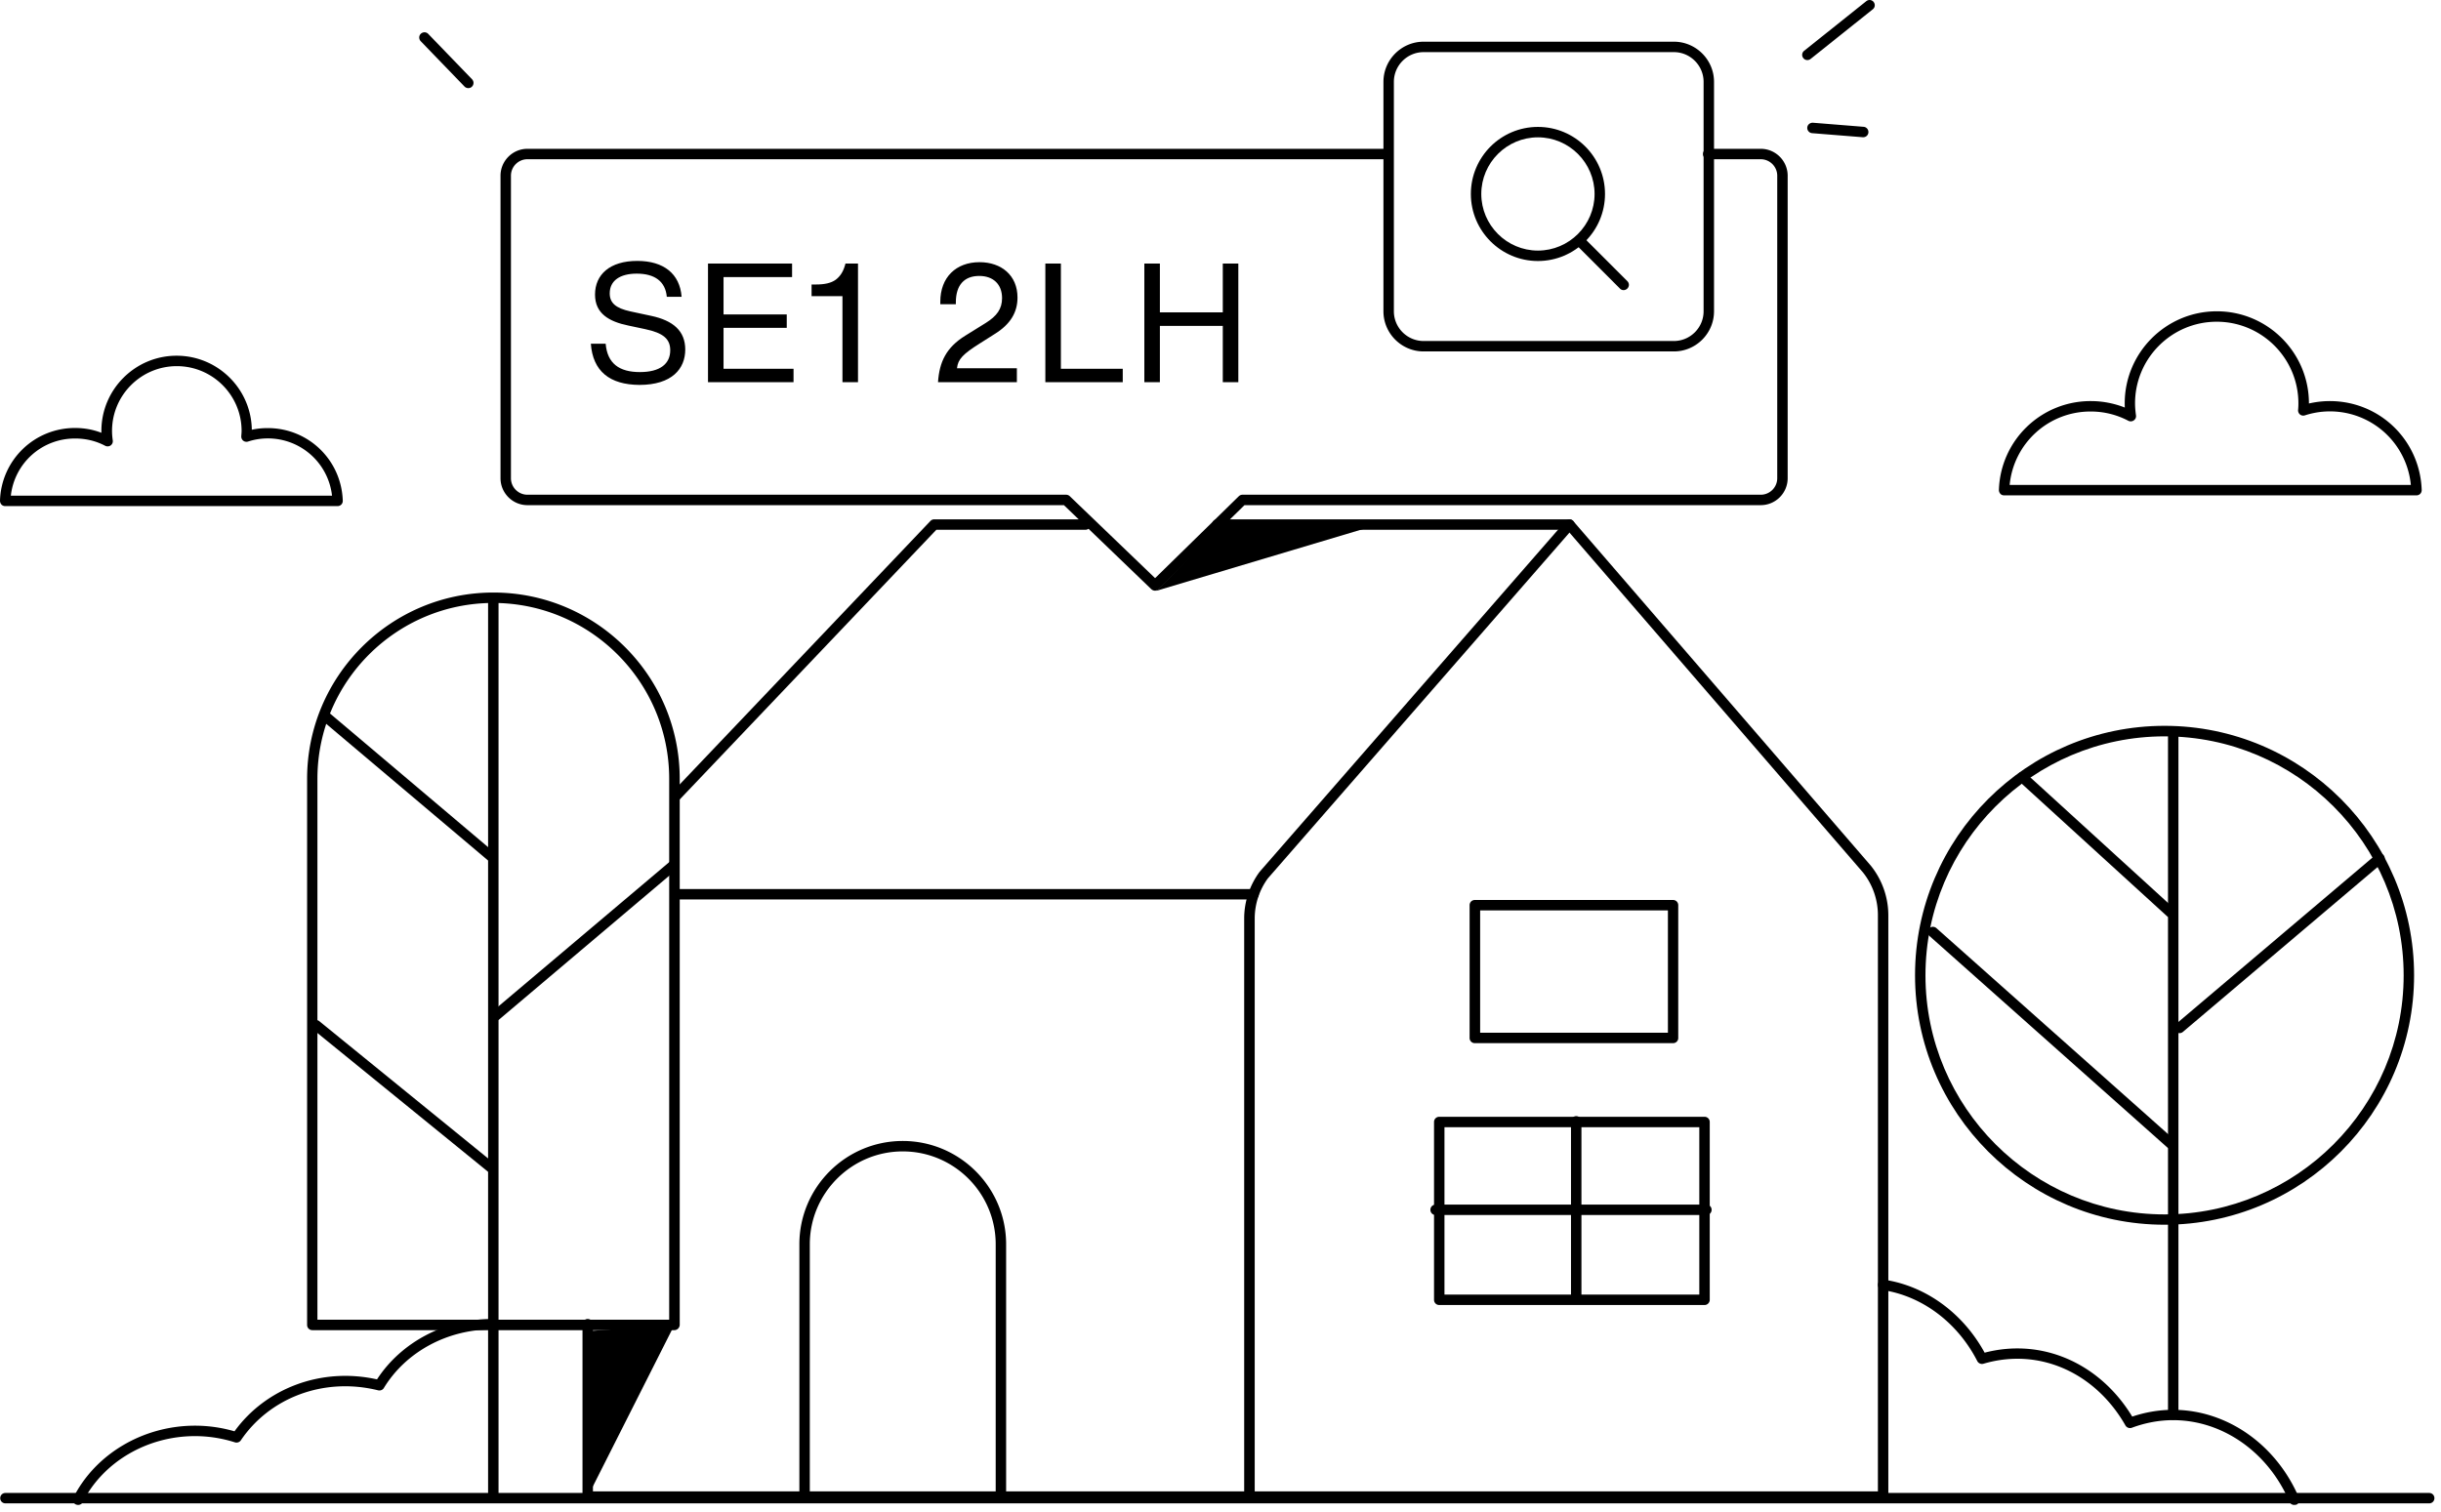
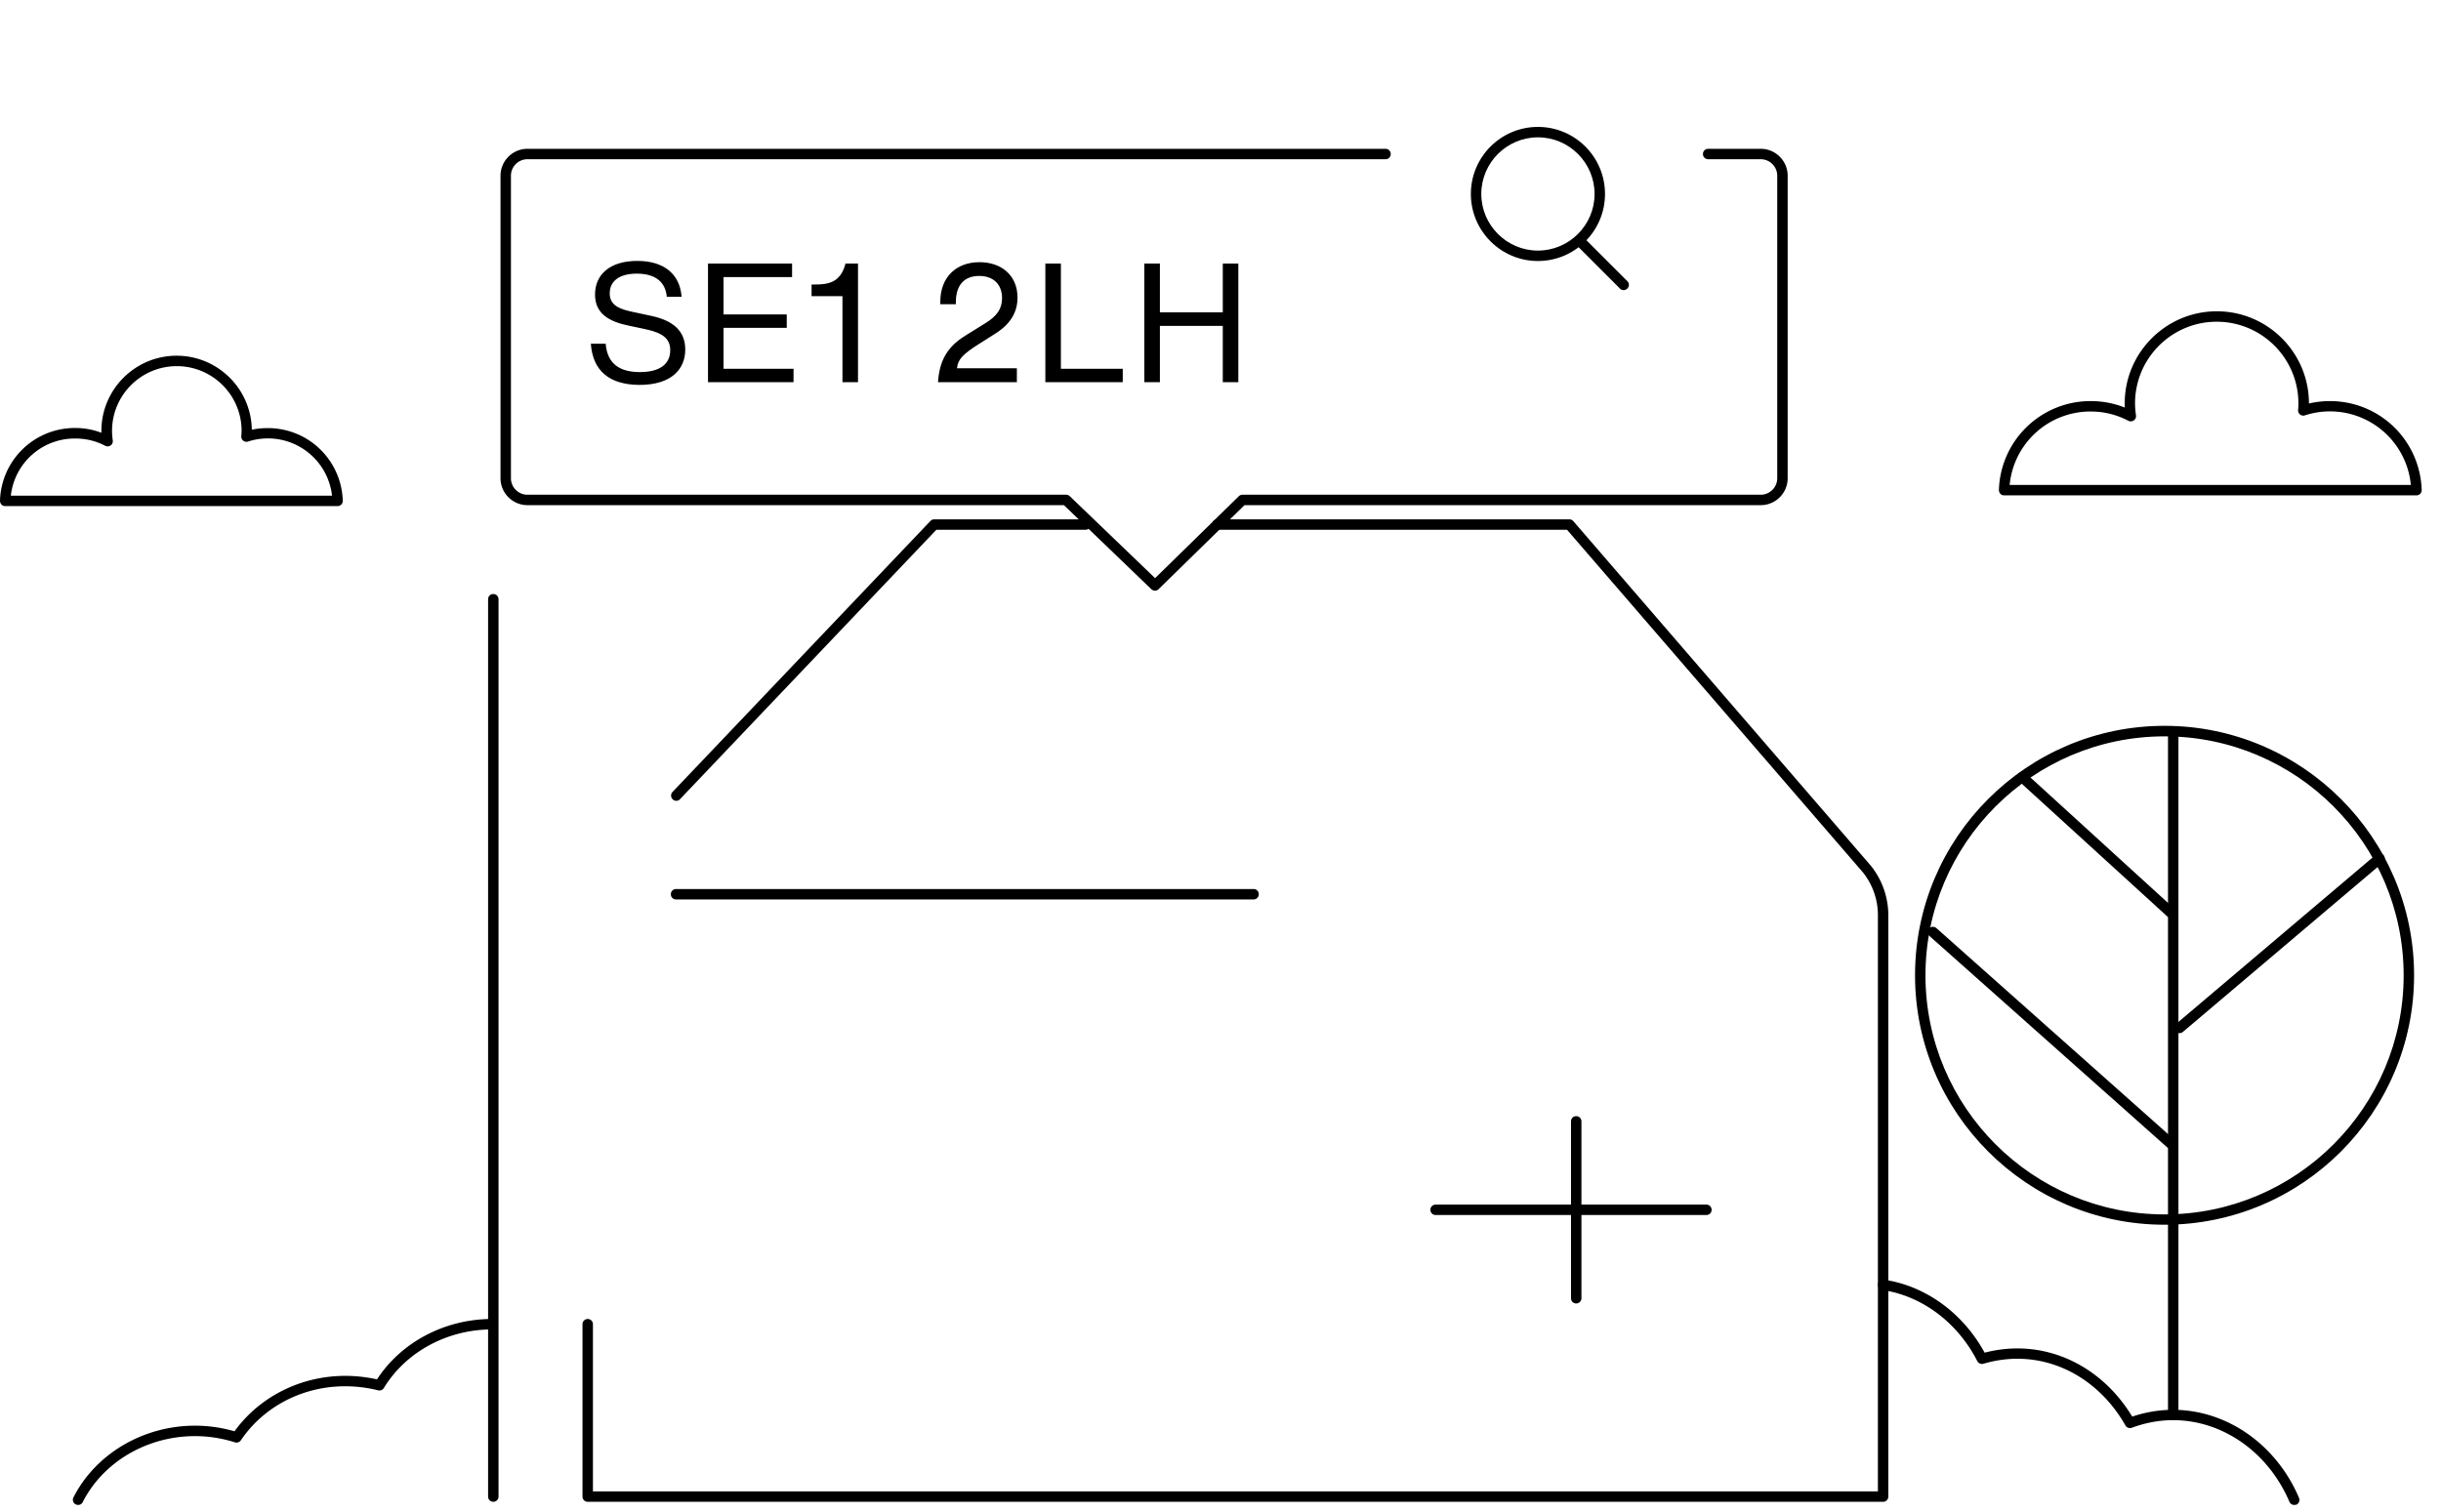
<svg xmlns="http://www.w3.org/2000/svg" width="234" height="145" fill="none" viewBox="0 0 234 145">
  <path fill="#000" d="M207.5 117.439c-13.19 0-23.92-10.73-23.92-23.92S194.31 69.6 207.5 69.6s23.92 10.73 23.92 23.92-10.73 23.92-23.92 23.92m0-46.83c-12.64 0-22.92 10.28-22.92 22.92s10.28 22.92 22.92 22.92 22.92-10.28 22.92-22.92-10.28-22.92-22.92-22.92" />
  <path fill="#000" d="M208.33 136.129c-.28 0-.5-.22-.5-.5v-65.02c0-.28.22-.5.5-.5s.5.22.5.5v65.02c0 .27-.22.5-.5.5" />
  <path fill="#000" d="M208.08 87.989c-.12 0-.24-.04-.34-.13l-14.22-12.97c-.2-.19-.22-.5-.03-.71s.5-.22.71-.03l14.22 12.97c.2.19.22.5.03.71-.1.11-.23.16-.37.16m.85 11.08a.506.506 0 0 1-.32-.89l19.17-16.24c.21-.18.53-.15.71.06s.15.53-.06.71l-19.17 16.24q-.15.12-.33.12m-.85 11.08a.46.46 0 0 1-.33-.13l-22.79-20.27a.504.504 0 0 1-.04-.71c.18-.21.5-.22.71-.04l22.79 20.27a.504.504 0 0 1-.34.88m11.85 34.16a.5.5 0 0 1-.46-.3c-2.03-4.76-6.41-7.83-11.15-7.83-1.33 0-2.67.25-3.96.73a.51.51 0 0 1-.61-.22c-2.83-4.98-8.18-7.52-13.61-5.92a.506.506 0 0 1-.59-.25c-1.9-3.71-5.3-6.26-9.1-6.82a.5.5 0 0 1-.42-.57c.04-.27.29-.45.57-.42 3.99.59 7.57 3.19 9.65 7 5.62-1.46 11.11 1.11 14.15 6.13 1.28-.43 2.6-.65 3.92-.65 5.14 0 9.88 3.31 12.07 8.44.11.25-.01.55-.26.66-.07 0-.14.02-.2.02" />
-   <path fill="#000" d="M232.87 144.159H.52c-.28 0-.5-.22-.5-.5s.22-.5.5-.5h232.35c.28 0 .5.22.5.5s-.22.5-.5.5" />
  <path fill="#000" d="M7.49 144.309c-.08 0-.15-.02-.23-.05a.5.5 0 0 1-.22-.67c2.12-4.18 6.69-6.88 11.65-6.88 1.28 0 2.55.18 3.79.54 2.95-4.08 8.25-6.18 13.66-4.98 2.33-3.58 6.52-5.79 11.03-5.79.28 0 .5.22.5.5s-.22.5-.5.5c-4.29 0-8.26 2.15-10.37 5.61-.11.19-.33.28-.55.23-5.26-1.3-10.43.75-13.16 4.79-.12.18-.35.26-.56.2-1.26-.4-2.55-.6-3.84-.6-4.59 0-8.81 2.48-10.76 6.33-.08.17-.26.27-.44.27m173.03-.3H56.34c-.28 0-.5-.22-.5-.5v-16.53c0-.28.22-.5.5-.5s.5.22.5.5v16.03h123.18v-55.26c0-1.49-.51-2.94-1.44-4.1L150.22 50.8h-33.54c-.28 0-.5-.22-.5-.5s.22-.5.5-.5h33.76a.5.5 0 0 1 .38.17l28.52 33.04a7.62 7.62 0 0 1 1.68 4.74v55.75c0 .28-.23.51-.5.51M64.83 76.79a.504.504 0 0 1-.36-.85l24.72-25.98a.5.5 0 0 1 .36-.16h14.5c.28 0 .5.22.5.5s-.22.5-.5.5H89.76L65.19 76.63a.48.48 0 0 1-.36.16" />
-   <path fill="#000" d="M119.77 143.709c-.28 0-.5-.22-.5-.5v-55.14c0-1.6.53-3.19 1.48-4.47l29.32-33.62c.18-.21.5-.23.71-.05s.23.5.05.71l-29.29 33.59a6.54 6.54 0 0 0-1.26 3.84v55.14c-.01.27-.23.5-.51.5m43.63-18.57h-25.43c-.28 0-.5-.22-.5-.5v-17.05c0-.28.22-.5.5-.5h25.43c.28 0 .5.22.5.5v17.05c0 .27-.22.5-.5.5m-24.93-1h24.43v-16.05h-24.43zm-42.52 19.32c-.28 0-.5-.22-.5-.5v-23.64c0-4.92-4-8.91-8.91-8.91s-8.91 4-8.91 8.91v23.64c0 .28-.22.5-.5.5s-.5-.22-.5-.5v-23.64c0-5.47 4.45-9.91 9.91-9.91s9.91 4.45 9.91 9.91v23.64c0 .28-.22.5-.5.5" />
  <path fill="#000" d="M110.72 56.639c-.12 0-.25-.05-.35-.14l-8.38-8.06H50.56c-1.42 0-2.58-1.16-2.58-2.58v-29.01c0-1.42 1.16-2.58 2.58-2.58h82.26c.28 0 .5.22.5.5s-.22.5-.5.5H50.56c-.87 0-1.58.71-1.58 1.58v29.01c0 .87.71 1.58 1.58 1.58h51.64c.13 0 .25.05.35.14l8.18 7.86 8.03-7.86a.5.5 0 0 1 .35-.14h49.68c.87 0 1.58-.71 1.58-1.58v-29.01c0-.87-.71-1.58-1.58-1.58h-5.04c-.28 0-.5-.22-.5-.5s.22-.5.5-.5h5.04c1.42 0 2.58 1.16 2.58 2.58v29.01c0 1.42-1.16 2.58-2.58 2.58H119.3l-8.23 8.05a.47.47 0 0 1-.35.15M32.37 48.53H.5c-.14 0-.27-.05-.36-.15a.55.55 0 0 1-.14-.37 7.175 7.175 0 0 1 7.2-6.97c.87 0 1.72.15 2.52.46v-.18c0-3.98 3.24-7.21 7.21-7.21 3.94 0 7.15 3.17 7.21 7.1.5-.11 1.01-.16 1.52-.16 3.91 0 7.07 3.06 7.2 6.97 0 .14-.05.27-.14.36a.5.5 0 0 1-.35.15m-31.33-1h30.79a6.18 6.18 0 0 0-6.16-5.49c-.64 0-1.28.1-1.89.3-.16.05-.33.02-.46-.08s-.2-.27-.19-.43c.01-.17.03-.33.03-.51 0-3.43-2.79-6.21-6.21-6.21-3.43 0-6.21 2.79-6.21 6.21 0 .28.02.57.07.91.03.19-.05.37-.2.48s-.36.12-.52.04c-.89-.47-1.86-.7-2.87-.7a6.16 6.16 0 0 0-6.18 5.48m230.61-.03h-39.53c-.14 0-.27-.05-.36-.15a.54.54 0 0 1-.14-.36 8.787 8.787 0 0 1 8.81-8.53c1.11 0 2.22.21 3.26.62-.01-.14-.01-.27-.01-.4 0-4.87 3.96-8.83 8.83-8.83s8.83 3.96 8.83 8.83v.01c.66-.15 1.33-.23 2-.23 4.78 0 8.65 3.75 8.81 8.53 0 .14-.05.27-.14.36-.1.1-.23.15-.36.15m-39-1h38.46a7.787 7.787 0 0 0-10.16-6.67c-.16.05-.33.02-.46-.08s-.2-.27-.19-.43c.02-.21.03-.42.03-.64 0-4.32-3.51-7.83-7.83-7.83s-7.83 3.51-7.83 7.83c0 .34.03.71.09 1.15.03.19-.05.37-.21.48-.15.11-.36.12-.52.04a7.7 7.7 0 0 0-3.61-.89 7.775 7.775 0 0 0-7.77 7.04m-72.48 39.749H64.81c-.28 0-.5-.22-.5-.5s.22-.5.5-.5h55.36c.28 0 .5.22.5.5s-.23.5-.5.5" />
-   <path fill="#000" d="m110.86 56.65 20.62-6.16h-14.46zM44.89 8.449c-.13 0-.26-.05-.36-.15l-4.2-4.35c-.19-.2-.19-.52.01-.71s.52-.19.71.01l4.2 4.35c.19.2.19.52-.01.71-.1.1-.22.14-.35.14M173.26 5.76c-.15 0-.29-.06-.39-.19a.495.495 0 0 1 .08-.7l5.96-4.76c.22-.17.53-.14.7.08s.14.53-.08.7l-5.96 4.76a.5.5 0 0 1-.31.11m5.35 7.399h-.04l-4.86-.39a.504.504 0 0 1-.46-.54c.02-.28.27-.47.54-.46l4.86.39c.27.02.48.26.46.54-.02.27-.24.46-.5.46M64.65 127.549H29.94c-.28 0-.5-.22-.5-.5v-52.37c0-9.85 8.01-17.86 17.86-17.86s17.86 8.01 17.86 17.86v52.37c-.01.27-.24.5-.51.5m-34.21-1h33.71v-51.87c0-9.29-7.56-16.86-16.86-16.86-9.29 0-16.86 7.56-16.86 16.86v51.87z" />
  <path fill="#000" d="M47.29 144.009c-.28 0-.5-.22-.5-.5v-86.05c0-.28.22-.5.5-.5s.5.22.5.5v86.05c0 .27-.22.5-.5.5" />
-   <path fill="#000" d="M47.14 82.66a.5.5 0 0 1-.32-.12L30.88 69.08a.494.494 0 0 1-.06-.7c.18-.21.49-.24.7-.06l15.93 13.47c.21.18.24.49.06.7-.08.11-.23.17-.37.17m.37 15.22c-.14 0-.28-.06-.38-.18a.493.493 0 0 1 .06-.7l17.13-14.47c.21-.18.53-.15.7.06.18.21.15.53-.06.7L47.84 97.77c-.1.07-.21.11-.33.11m-.37 14.619c-.11 0-.22-.04-.32-.11l-16.83-13.69a.494.494 0 0 1-.07-.7c.18-.21.49-.25.7-.07l16.83 13.69c.21.17.25.49.07.7-.09.12-.23.18-.38.18m9.2 31.01 8.31-16.46-8.39.6zm104.04-43.48h-19c-.28 0-.5-.22-.5-.5V86.8c0-.28.22-.5.5-.5h19c.28 0 .5.22.5.5v12.74c0 .27-.22.49-.5.49m-18.49-1h18V87.3h-18zm18.57-65.331h-23.99c-2.12 0-3.85-1.73-3.85-3.85v-22c0-2.12 1.73-3.85 3.85-3.85h23.99c2.12 0 3.85 1.73 3.85 3.85v22c0 2.12-1.73 3.85-3.85 3.85m-23.99-28.7c-1.57 0-2.85 1.28-2.85 2.85v22c0 1.57 1.28 2.85 2.85 2.85h23.99c1.57 0 2.85-1.28 2.85-2.85v-22c0-1.57-1.28-2.85-2.85-2.85z" />
  <path fill="#000" d="M147.43 25.029c-3.54 0-6.43-2.88-6.43-6.43s2.88-6.43 6.43-6.43 6.43 2.88 6.43 6.43-2.89 6.43-6.43 6.43m0-11.86c-2.99 0-5.43 2.44-5.43 5.43s2.44 5.43 5.43 5.43 5.43-2.44 5.43-5.43-2.44-5.43-5.43-5.43" />
  <path fill="#000" d="M155.64 27.819a.47.47 0 0 1-.35-.15l-4.04-4.04c-.2-.2-.2-.51 0-.71s.51-.2.71 0l4.04 4.04c.2.2.2.51 0 .71q-.165.15-.36.15m-4.54 97.17c-.28 0-.5-.22-.5-.5v-16.96c0-.28.22-.5.5-.5s.5.22.5.5v16.96c0 .27-.22.5-.5.5" />
  <path fill="#000" d="M163.58 116.509h-25.96c-.28 0-.5-.22-.5-.5s.22-.5.5-.5h25.96c.28 0 .5.22.5.5s-.22.5-.5.5M56.64 32.959h1.42c.16 1.9 1.31 2.72 3.28 2.72 1.95 0 2.91-.8 2.91-2.09 0-1.07-.64-1.66-2.41-2.03l-1.6-.34c-1.85-.38-3.2-1.15-3.2-2.97 0-1.92 1.42-3.23 4.05-3.23 2.53 0 4.08 1.23 4.25 3.44h-1.42c-.13-1.46-1.14-2.22-2.88-2.22-1.63 0-2.59.69-2.59 1.89 0 .91.56 1.42 1.98 1.73l2 .43c2.11.45 3.26 1.45 3.26 3.23 0 1.82-1.25 3.39-4.4 3.39-2.85-.02-4.46-1.32-4.65-3.95m19.43 2.39v1.3h-8.2v-11.38h8.06v1.3h-6.57v3.58h6.06v1.29h-6.06v3.92h6.71zm4.69-6.95H77.8v-1.12h.43c.81 0 1.44-.13 1.89-.46.42-.32.7-.75.88-1.37l.05-.18h1.2v11.38h-1.49zm11.77 3.791 1.98-1.23c1.05-.66 1.55-1.34 1.55-2.37 0-1.34-.85-2.13-2.19-2.13-1.41 0-2.24.85-2.24 2.53v.18h-1.49v-.24c0-2.33 1.5-3.79 3.76-3.79 2.09 0 3.64 1.26 3.64 3.39 0 1.44-.7 2.57-2.16 3.48l-1.42.9c-1.65 1.04-2.13 1.53-2.22 2.4h5.74v1.34h-7.56c.13-1.95.79-3.33 2.61-4.46m15.1 3.159v1.3h-7.42v-11.38h1.49v10.09h5.93zm11.08-10.08v11.38h-1.49v-5.4h-6.03v5.4h-1.49v-11.38h1.49v4.68h6.03v-4.68z" />
</svg>